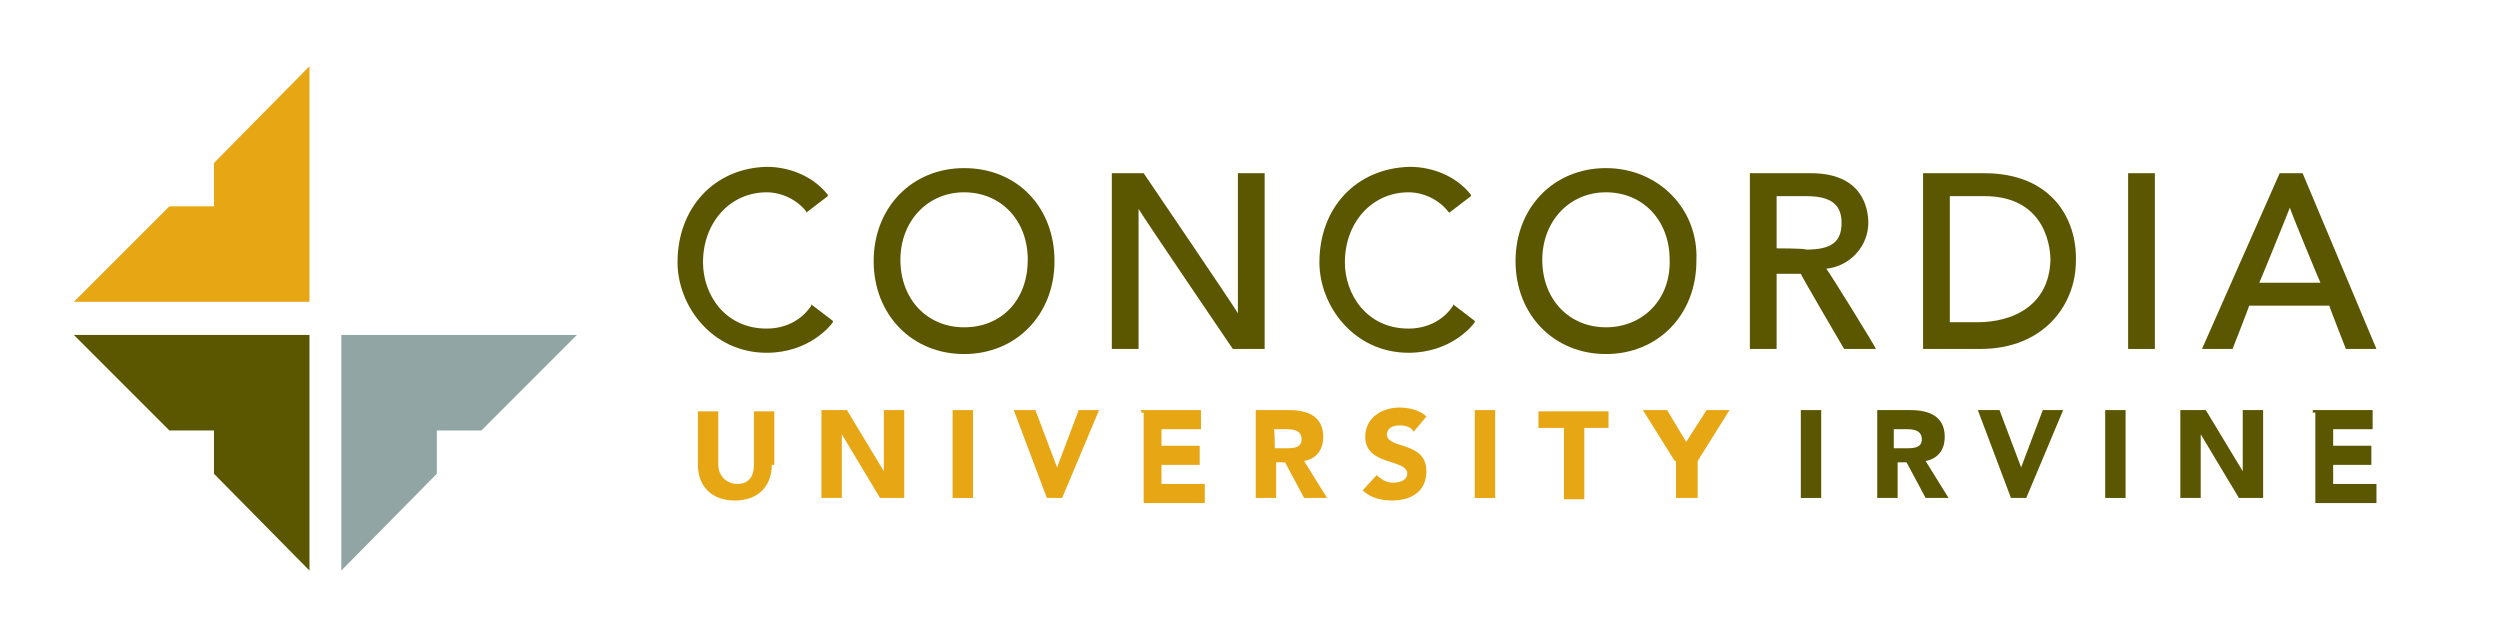
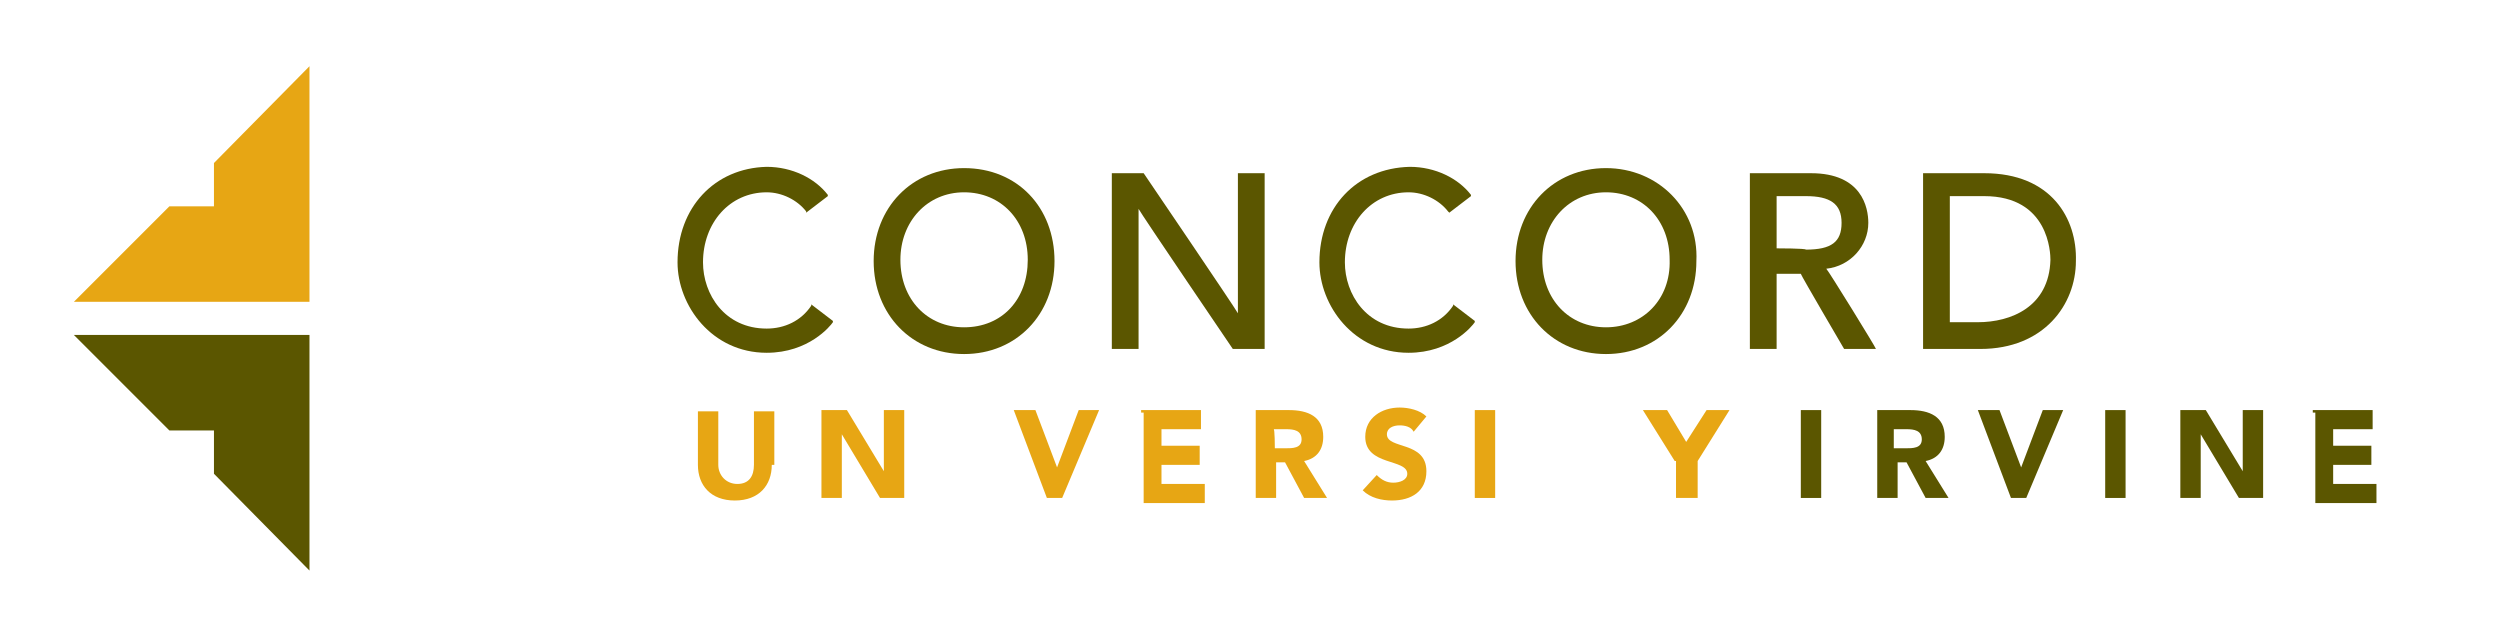
<svg xmlns="http://www.w3.org/2000/svg" version="1.1" id="Layer_1" x="0px" y="0px" viewBox="-912 976 196.3 50" style="enable-background:new -912 976 196.3 50;" xml:space="preserve">
  <style type="text/css">
	.st0{fill:#E7A614;}
	.st1{fill:#5B5600;}
	.st2{fill:#91A5A5;}
</style>
  <g>
    <polygon class="st0" points="-895.2,992.2 -898.7,992.2 -906.2,999.7 -887.7,999.7 -887.7,981.2 -895.2,988.8  " />
    <polygon class="st1" points="-895.2,1009.8 -895.2,1013.2 -887.7,1020.8 -887.7,1002.3 -906.2,1002.3 -898.7,1009.8  " />
-     <polygon class="st2" points="-877.7,1009.8 -874.2,1009.8 -866.7,1002.3 -885.2,1002.3 -885.2,1020.8 -877.7,1013.2  " />
  </g>
  <g>
    <path class="st1" d="M-858.8,996.6c0,3.4,2.7,7.1,7,7.1c3.3,0,5-2.1,5.2-2.4v-0.1l-1.7-1.3v0.1c-0.8,1.2-2.1,1.8-3.5,1.8   c-3.3,0-5-2.7-5-5.2c0-3.1,2.1-5.5,5-5.5c1.2,0,2.4,0.6,3.1,1.5v0.1l1.7-1.3v-0.1c-1-1.3-2.8-2.2-4.8-2.2   C-855.9,989.2-858.8,992.3-858.8,996.6" />
    <path class="st1" d="M-814.8,989.6v11c-0.2-0.4-7.4-11-7.4-11h-2.5v13.8h2.1v-11c0.2,0.4,7.4,11,7.4,11h2.5v-13.8H-814.8z" />
    <path class="st1" d="M-808.4,996.6c0,3.4,2.7,7.1,7,7.1c3.3,0,5-2.1,5.2-2.4v-0.1l-1.7-1.3v0.1c-0.8,1.2-2.1,1.8-3.5,1.8   c-3.3,0-5-2.7-5-5.2c0-3.1,2.1-5.5,5-5.5c1.2,0,2.4,0.6,3.1,1.5l0.1,0.1l1.7-1.3v-0.1c-1-1.3-2.8-2.2-4.8-2.2   C-805.5,989.2-808.4,992.3-808.4,996.6" />
-     <rect x="-744.9" y="989.6" class="st1" width="2.1" height="13.8" />
    <path class="st1" d="M-836.3,989.2c-4.1,0-7.1,3.1-7.1,7.3s3,7.3,7.1,7.3c4.1,0,7.1-3.1,7.1-7.3S-832.1,989.2-836.3,989.2    M-836.3,1001.7c-2.9,0-5-2.2-5-5.3c0-3,2.1-5.3,5-5.3c2.9,0,5,2.2,5,5.3C-831.3,999.5-833.3,1001.7-836.3,1001.7" />
    <path class="st1" d="M-785.9,989.2c-4.1,0-7.1,3.1-7.1,7.3s3,7.3,7.1,7.3c4.1,0,7.1-3.1,7.1-7.3   C-778.6,992.4-781.8,989.2-785.9,989.2 M-785.9,1001.7c-2.9,0-5-2.2-5-5.3c0-3,2.1-5.3,5-5.3c2.9,0,5,2.2,5,5.3   C-780.8,999.5-783,1001.7-785.9,1001.7" />
    <path class="st1" d="M-768.6,997.1c1.9-0.2,3.3-1.8,3.3-3.6c0-1.2-0.5-3.9-4.5-3.9h-4.8v13.8h2.1v-5.9h1.9c0,0.1,3.4,5.9,3.4,5.9   h2.5C-764.7,1003.3-768.4,997.3-768.6,997.1 M-772.5,995.5v-4.1h2.3c1.9,0,2.8,0.6,2.8,2.1s-0.8,2.1-2.8,2.1   C-770.2,995.5-772.5,995.5-772.5,995.5z" />
    <path class="st1" d="M-756.2,989.6h-4.8v13.8h4.5c5,0,7.5-3.5,7.5-6.9C-748.9,993.2-750.9,989.6-756.2,989.6 M-756.7,1001.3h-2.2   v-9.9h2.7c5.1,0,5.2,4.5,5.2,5C-751.1,1000.1-754.1,1001.3-756.7,1001.3" />
-     <path class="st1" d="M-731.2,989.6h-1.8l-6.1,13.8h2.4c0,0,1.3-3.3,1.3-3.4h6.3c0,0.1,1.3,3.4,1.3,3.4h2.4L-731.2,989.6z    M-734.6,998.2c0.1-0.2,2.3-5.6,2.4-5.9c0.1,0.4,2.3,5.7,2.4,5.9H-734.6z" />
  </g>
  <g>
    <path class="st0" d="M-851.4,1012.5c0,1.6-1,2.8-2.9,2.8c-1.9,0-2.9-1.2-2.9-2.8v-4.2h1.6v4.2c0,0.8,0.6,1.5,1.5,1.5   s1.3-0.6,1.3-1.5v-4.2h1.6v4.2H-851.4z" />
    <path class="st0" d="M-847.6,1008.2h2.1l2.9,4.8l0,0v-4.8h1.6v6.9h-1.9l-3-5l0,0v5h-1.6V1008.2z" />
-     <path class="st0" d="M-837.2,1008.2h1.6v6.9h-1.6V1008.2z" />
+     <path class="st0" d="M-837.2,1008.2h1.6h-1.6V1008.2z" />
    <path class="st0" d="M-832.4,1008.2h1.7l1.7,4.5l0,0l1.7-4.5h1.6l-2.9,6.9h-1.2L-832.4,1008.2z" />
    <path class="st0" d="M-822.4,1008.2h4.7v1.5h-3.1v1.3h3v1.5h-3v1.5h3.4v1.5h-4.8v-7.1H-822.4z" />
    <path class="st0" d="M-813.5,1008.2h2.7c1.5,0,2.7,0.5,2.7,2.1c0,1-0.5,1.7-1.5,1.9l1.8,2.9h-1.8l-1.5-2.8h-0.7v2.8h-1.6v-6.9   H-813.5z M-811.9,1011.2h0.8c0.6,0,1.3,0,1.3-0.7s-0.6-0.8-1.2-0.8h-1C-811.9,1009.6-811.9,1011.2-811.9,1011.2z" />
    <path class="st0" d="M-801,1009.9c-0.2-0.4-0.7-0.5-1.1-0.5c-0.5,0-1,0.2-1,0.7c0,1.2,3.1,0.5,3.1,2.9c0,1.6-1.2,2.3-2.7,2.3   c-0.8,0-1.7-0.2-2.3-0.8l1.1-1.2c0.4,0.4,0.8,0.6,1.3,0.6c0.5,0,1.1-0.2,1.1-0.7c0-1.2-3.3-0.6-3.3-2.9c0-1.5,1.3-2.3,2.7-2.3   c0.7,0,1.6,0.2,2.1,0.7L-801,1009.9z" />
    <path class="st0" d="M-796.2,1008.2h1.6v6.9h-1.6V1008.2z" />
-     <path class="st0" d="M-789.3,1009.6h-1.9v-1.3h5.5v1.3h-1.9v5.6h-1.6V1009.6z" />
    <path class="st0" d="M-780.5,1012.2l-2.5-4h1.9l1.5,2.5l1.6-2.5h1.8l-2.5,4v2.9h-1.7V1012.2z" />
    <path class="st1" d="M-770.6,1008.2h1.6v6.9h-1.6V1008.2z" />
    <path class="st1" d="M-764.7,1008.2h2.7c1.5,0,2.7,0.5,2.7,2.1c0,1-0.5,1.7-1.5,1.9l1.8,2.9h-1.8l-1.5-2.8h-0.7v2.8h-1.6v-6.9   H-764.7z M-763.2,1011.2h0.8c0.6,0,1.3,0,1.3-0.7s-0.6-0.8-1.2-0.8h-1V1011.2z" />
    <path class="st1" d="M-756.7,1008.2h1.7l1.7,4.5l0,0l1.7-4.5h1.6l-2.9,6.9h-1.2L-756.7,1008.2z" />
    <path class="st1" d="M-746.7,1008.2h1.6v6.9h-1.6V1008.2z" />
    <path class="st1" d="M-740.9,1008.2h2.1l2.9,4.8l0,0v-4.8h1.6v6.9h-1.9l-3-5l0,0v5h-1.6V1008.2L-740.9,1008.2z" />
    <path class="st1" d="M-730.4,1008.2h4.7v1.5h-3.1v1.3h3v1.5h-3v1.5h3.4v1.5h-4.8v-7.1H-730.4z" />
  </g>
</svg>